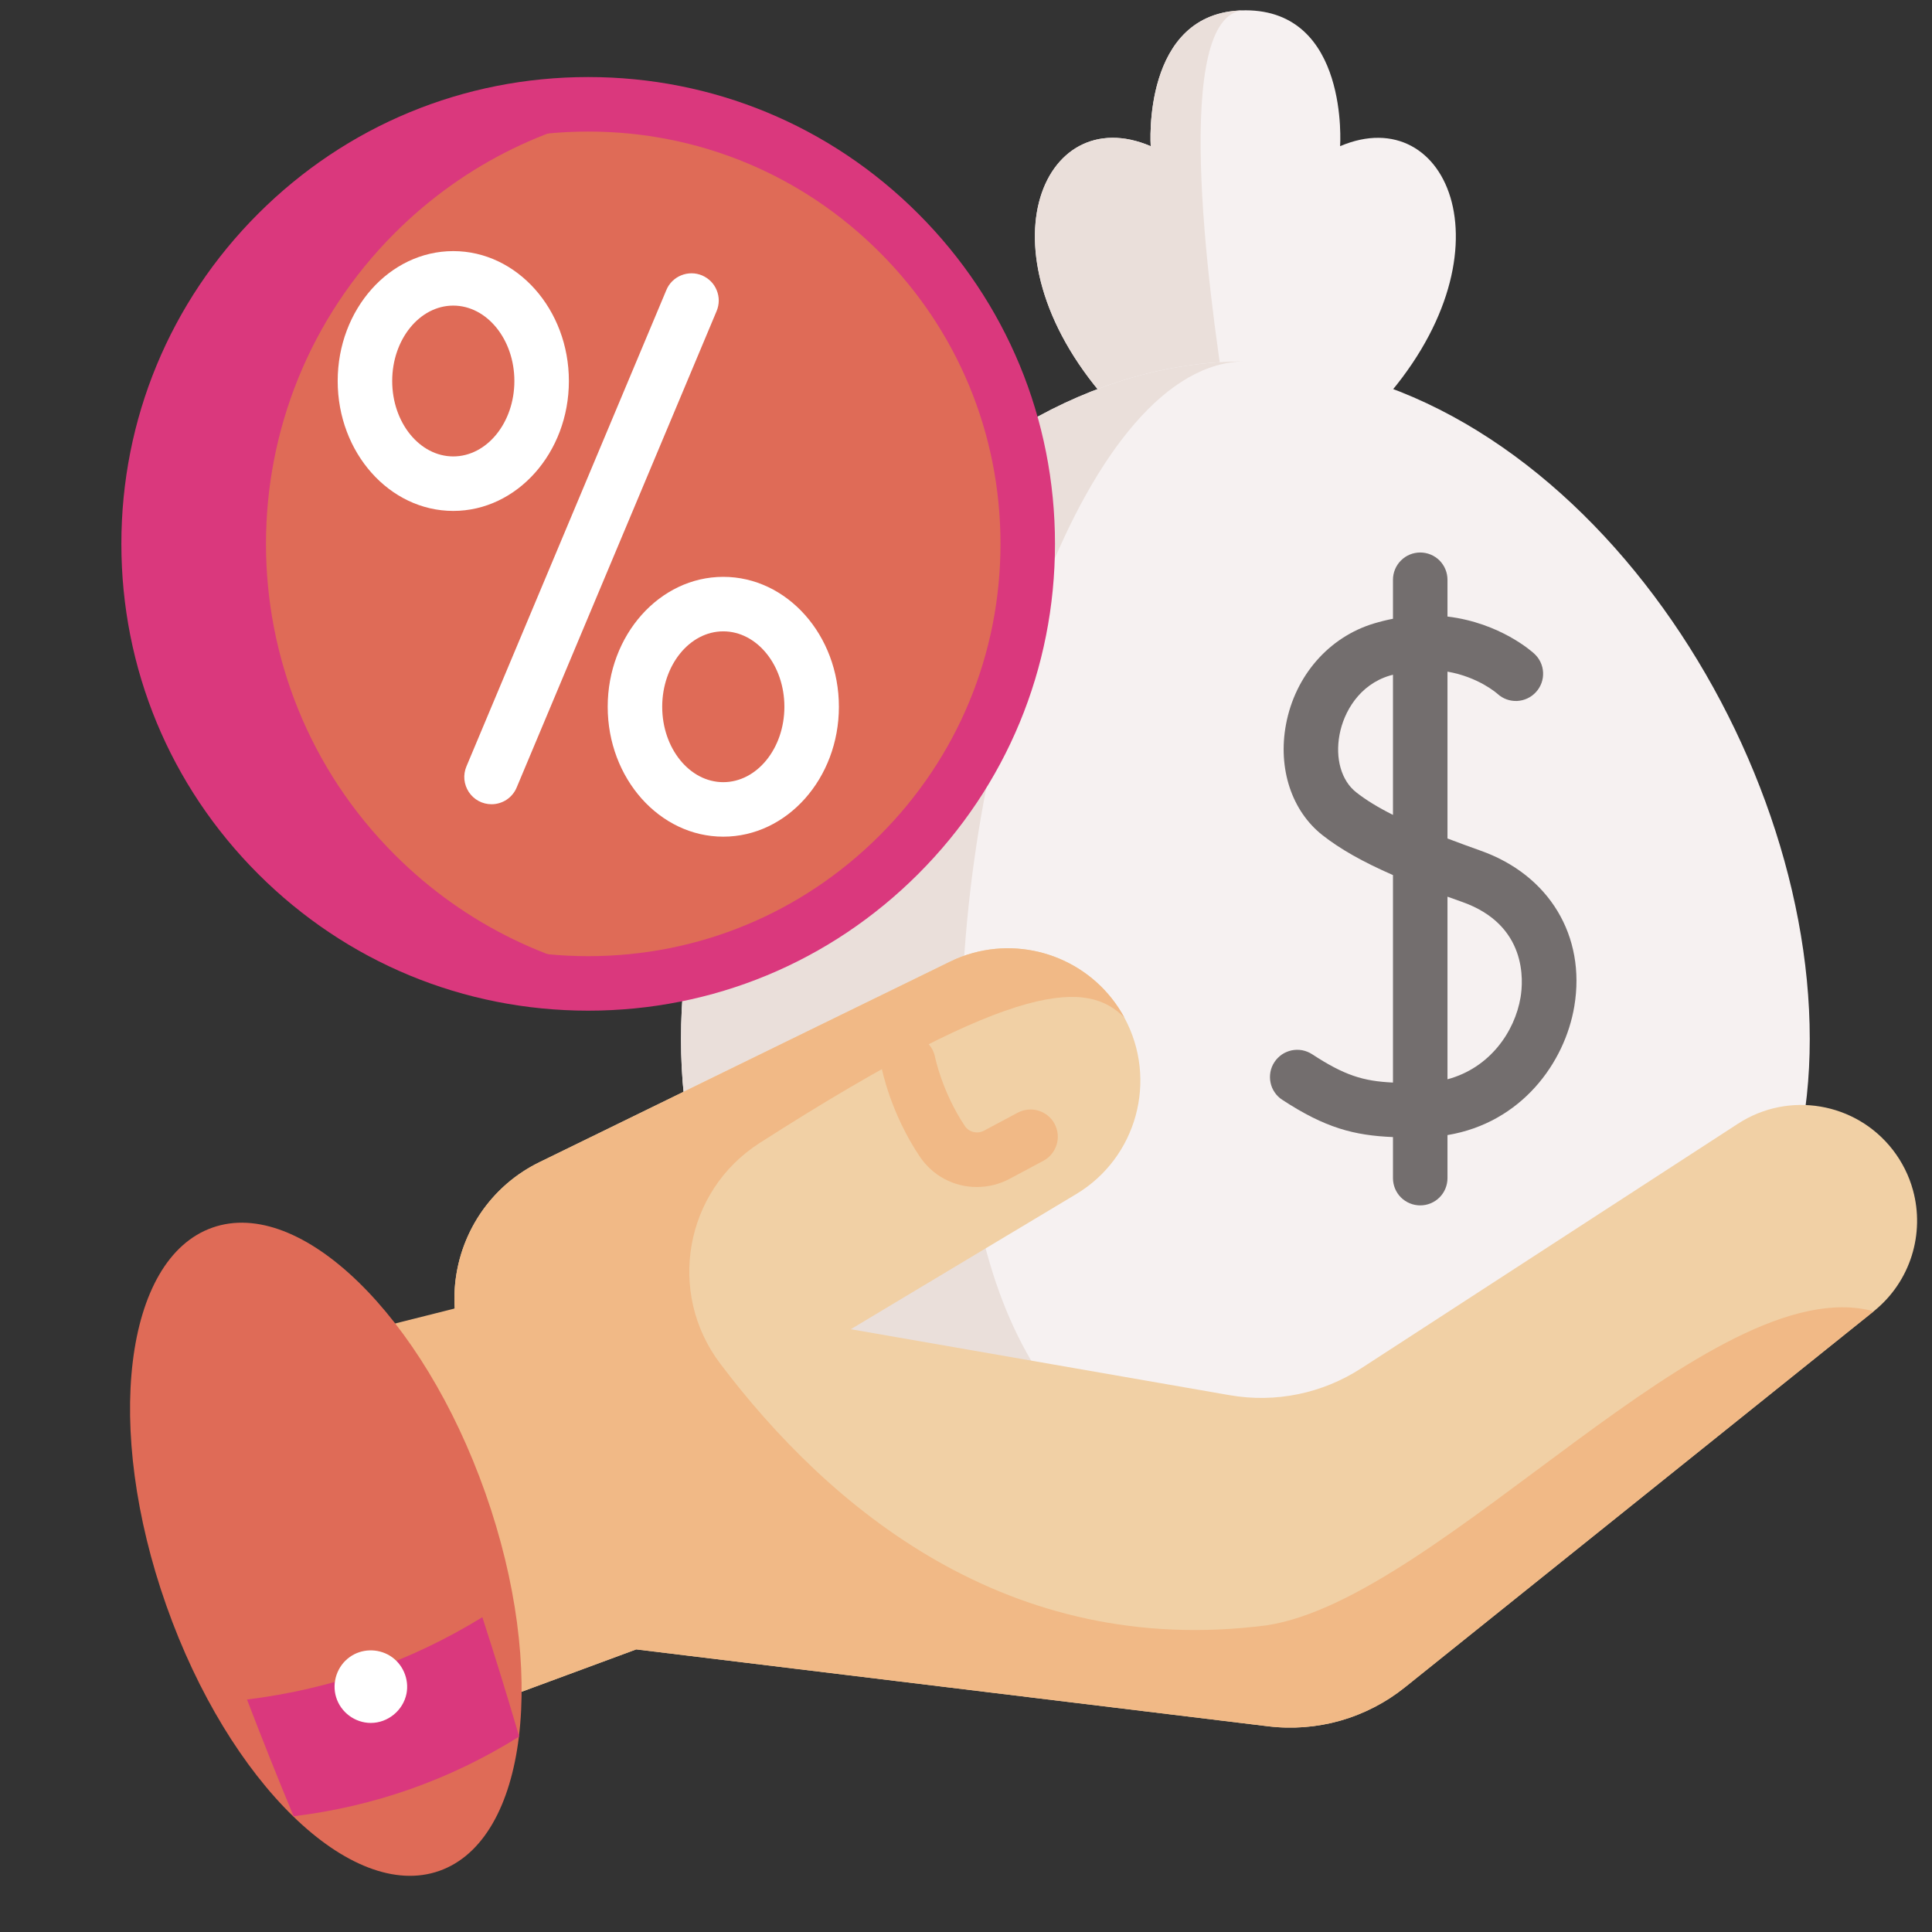
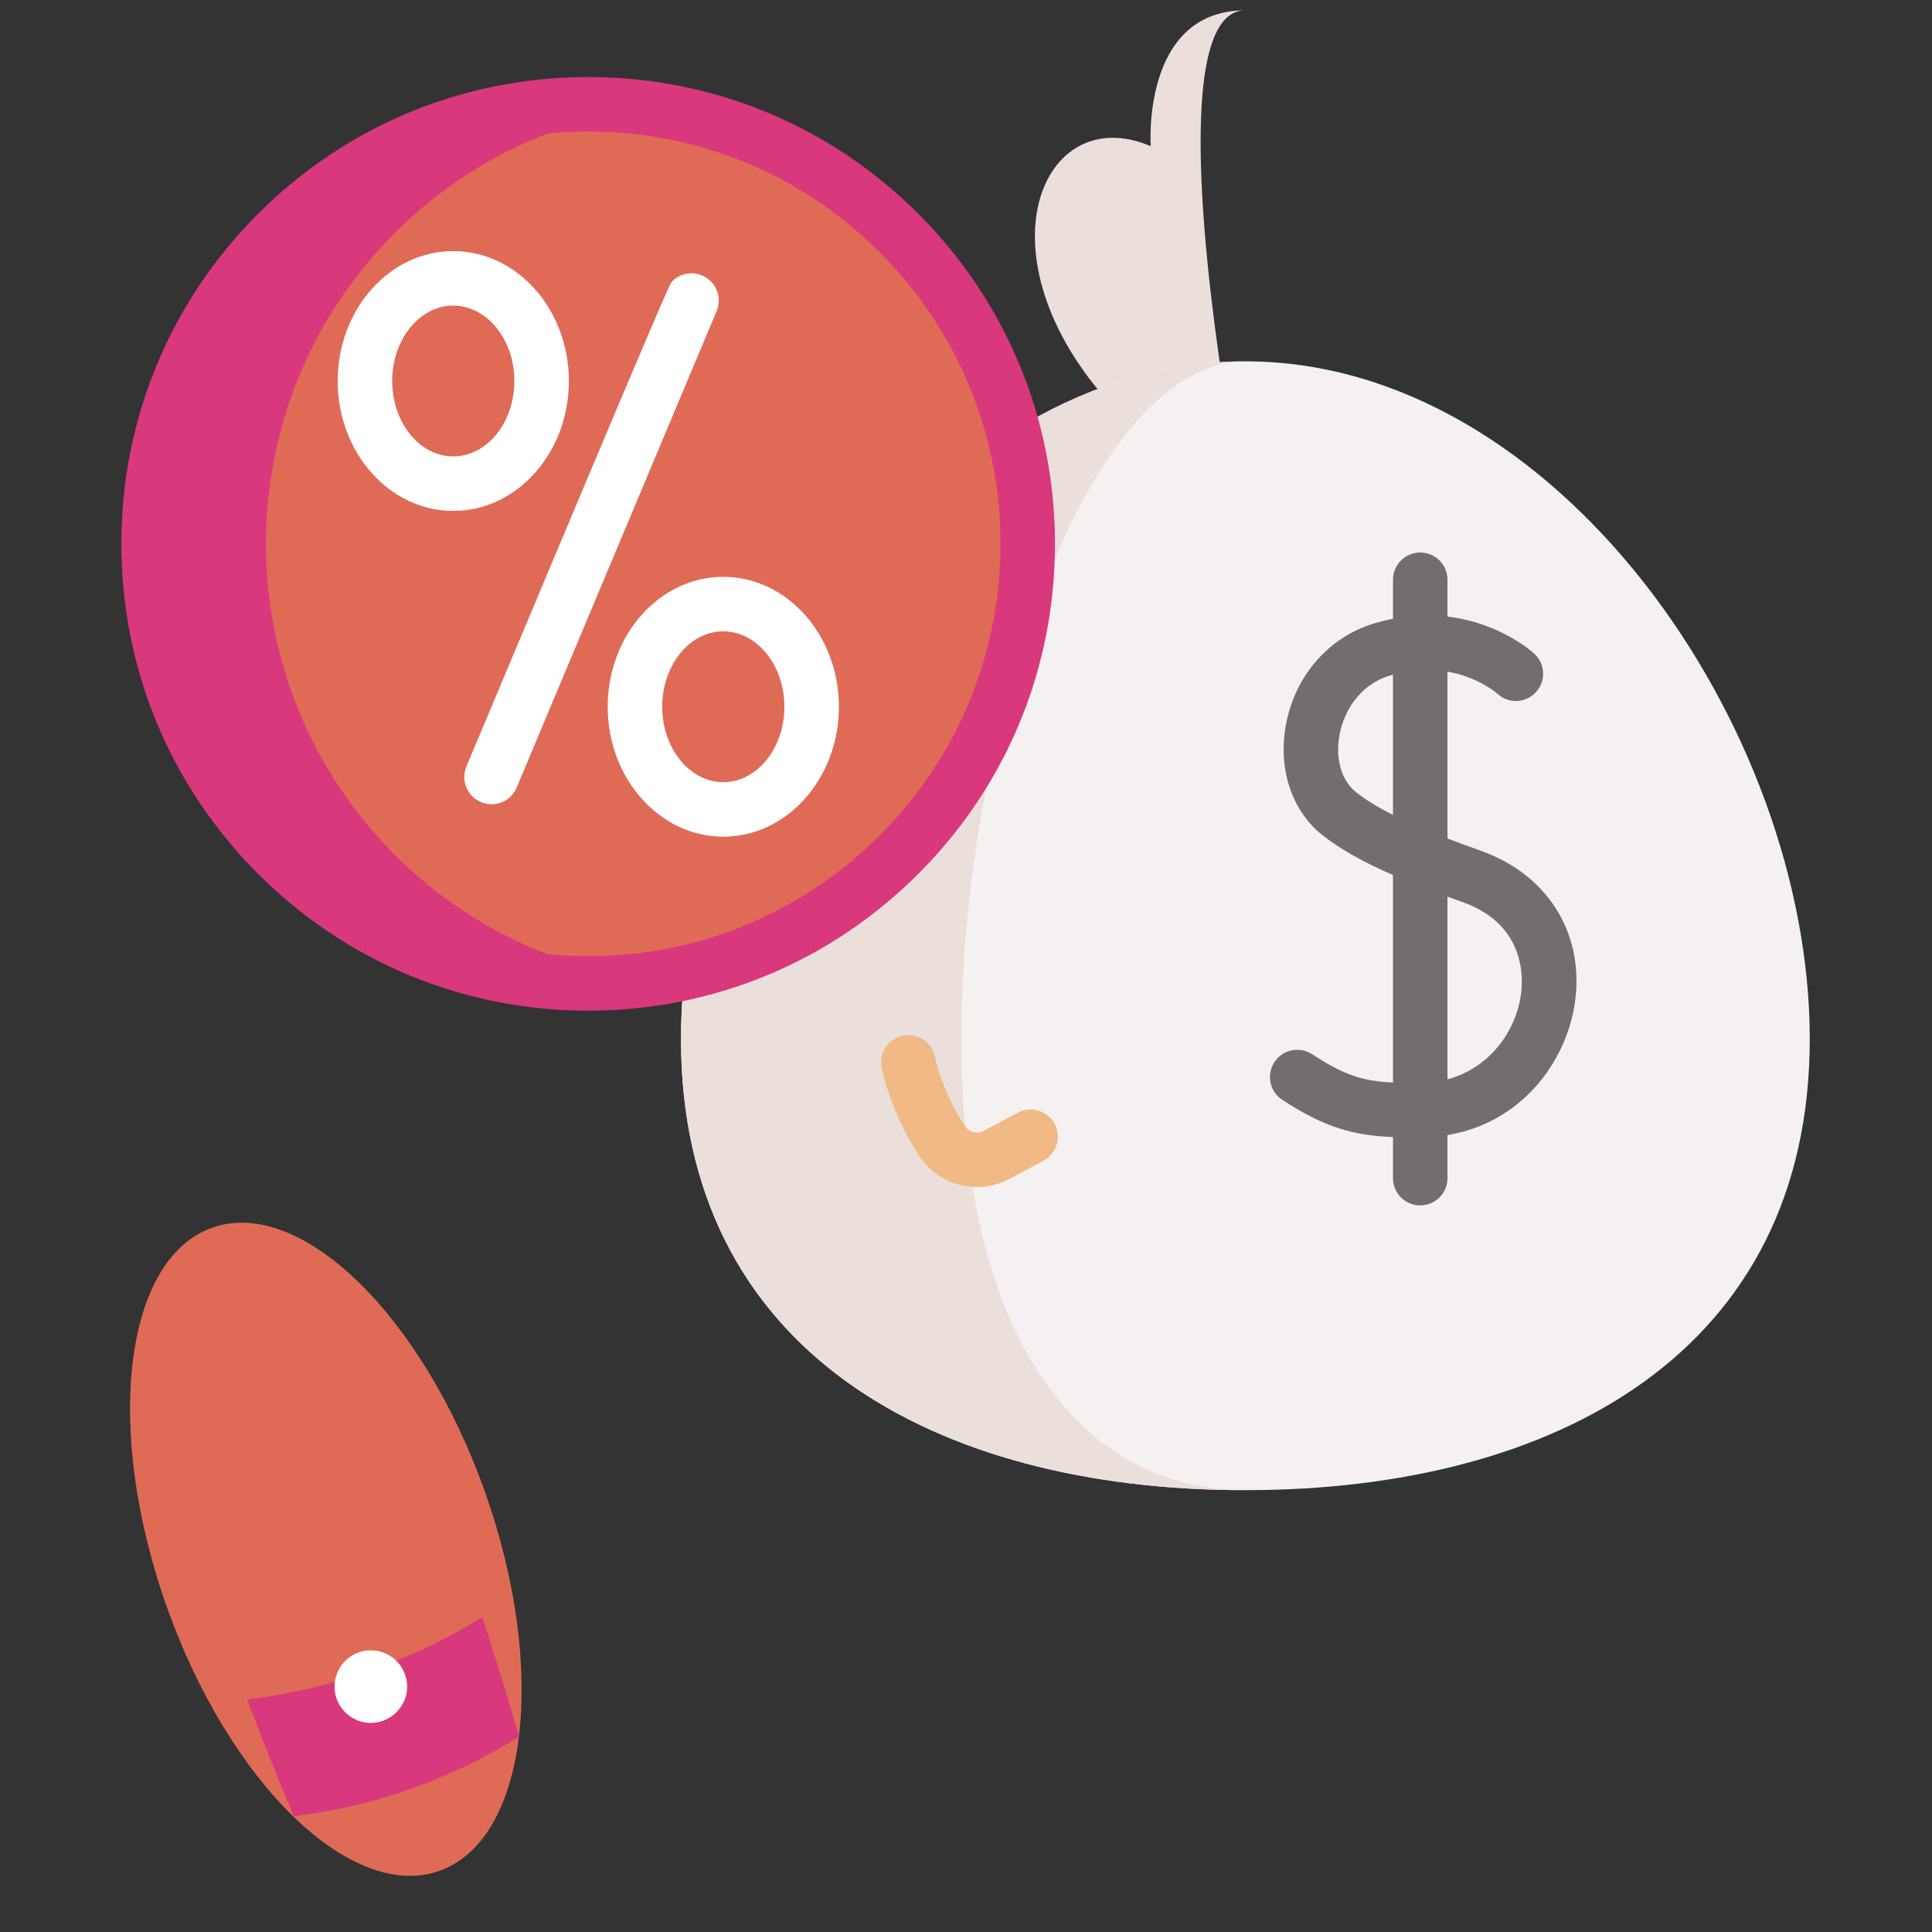
<svg xmlns="http://www.w3.org/2000/svg" width="33" height="33" viewBox="0 0 33 33" fill="none">
  <rect x="0" y="0" width="33" height="33" fill="#333333" stroke="none" />
-   <path d="M23.553 6.929H18.991C16.649 4.368 17.794 1.701 19.655 2.497C19.655 2.497 19.494 0.2 21.245 0.177C21.254 0.176 21.263 0.176 21.272 0.176C23.051 0.176 22.89 2.497 22.89 2.497C24.75 1.701 25.895 4.368 23.553 6.929Z" fill="#F6F1F1" />
  <path d="M20.946 6.929H18.991C16.649 4.368 17.794 1.7 19.655 2.497C19.655 2.497 19.494 0.2 21.245 0.177C20.017 0.243 20.62 4.884 20.946 6.929Z" fill="#EADFDA" />
  <path d="M30.912 17.747C30.912 12.423 26.596 6.172 21.272 6.172C15.948 6.172 11.632 12.423 11.632 17.747C11.632 23.071 15.948 25.453 21.272 25.453C26.596 25.453 30.912 23.071 30.912 17.747Z" fill="#F6F1F1" />
  <path d="M21.272 25.453C15.948 25.453 11.632 23.071 11.632 17.747C11.632 12.423 15.948 6.173 21.272 6.173C18.593 6.173 16.421 12.423 16.421 17.747C16.421 23.071 18.593 25.453 21.272 25.453Z" fill="#EADFDA" />
-   <path d="M32.004 22.398H32.004L23.997 28.82C23.671 29.082 23.296 29.275 22.895 29.39C22.493 29.504 22.072 29.537 21.657 29.486L10.867 28.173L7.992 29.236C6.447 27.648 7.082 22.848 7.082 22.848L7.767 22.35C7.707 21.435 8.139 20.526 8.939 20.006C9.029 19.948 9.122 19.895 9.218 19.849L13.845 17.589L16.225 16.427C16.352 16.364 16.484 16.314 16.621 16.277C17.615 16.005 18.695 16.442 19.204 17.38C19.782 18.445 19.418 19.776 18.379 20.398L14.532 22.704L21.005 23.831C21.785 23.967 22.586 23.803 23.25 23.372L29.687 19.193C30.551 18.632 31.7 18.827 32.331 19.641C32.489 19.846 32.607 20.079 32.675 20.329C32.878 21.068 32.638 21.889 32.004 22.398Z" fill="#F1D0A5" />
-   <path d="M21.64 27.761C17.207 28.337 14.151 25.738 12.302 23.292C11.385 22.079 11.694 20.345 12.974 19.524C17.438 16.663 18.593 16.768 19.205 17.38C18.695 16.442 17.616 16.005 16.621 16.277C16.485 16.314 16.352 16.364 16.225 16.427L13.845 17.589L10.095 19.421L10.094 19.421L9.218 19.849C8.24 20.326 7.701 21.334 7.767 22.35L5.768 22.853C5.768 22.853 6.447 27.648 7.992 29.236L10.867 28.173L21.658 29.486C22.072 29.537 22.493 29.504 22.895 29.39C23.297 29.275 23.672 29.082 23.998 28.82L32.004 22.398C29.237 21.647 24.625 27.305 21.64 27.761Z" fill="#F1B986" />
  <path d="M16.685 20.275C16.492 20.276 16.302 20.228 16.131 20.137C15.961 20.046 15.816 19.914 15.709 19.753C15.211 19.01 15.064 18.266 15.058 18.235C15.035 18.114 15.06 17.988 15.13 17.886C15.199 17.784 15.306 17.713 15.427 17.69C15.548 17.666 15.674 17.692 15.776 17.761C15.878 17.83 15.949 17.937 15.972 18.058C15.974 18.068 16.095 18.658 16.482 19.235C16.552 19.339 16.694 19.373 16.807 19.313L17.384 19.005C17.438 18.977 17.497 18.959 17.558 18.953C17.619 18.947 17.68 18.953 17.738 18.971C17.797 18.989 17.851 19.018 17.899 19.057C17.946 19.095 17.985 19.143 18.014 19.197C18.042 19.251 18.06 19.31 18.066 19.371C18.072 19.432 18.066 19.493 18.048 19.552C18.03 19.61 18.001 19.665 17.962 19.712C17.924 19.759 17.876 19.798 17.822 19.827L17.245 20.135C17.073 20.227 16.881 20.275 16.685 20.275Z" fill="#F1B986" />
  <path d="M7.504 31.956C9.009 31.425 9.361 28.535 8.29 25.501C7.22 22.467 5.132 20.438 3.627 20.969C2.122 21.5 1.77 24.39 2.841 27.424C3.911 30.458 6 32.487 7.504 31.956Z" fill="#DF6B57" />
  <path d="M8.868 29.662C7.684 30.401 6.4 30.854 5.015 31.023C4.74 30.362 4.475 29.697 4.219 29.029C5.662 28.851 7.002 28.382 8.239 27.623C8.458 28.299 8.668 28.979 8.868 29.662Z" fill="#DA387D" />
  <path d="M6.334 29.429C6.063 29.429 5.819 29.247 5.741 28.989C5.664 28.737 5.759 28.457 5.973 28.304C6.174 28.159 6.45 28.152 6.661 28.282C6.878 28.416 6.993 28.679 6.943 28.93C6.885 29.216 6.626 29.429 6.334 29.429Z" fill="white" />
  <path d="M25.287 14.529C25.098 14.462 24.911 14.393 24.724 14.322V11.472C25.244 11.563 25.555 11.831 25.578 11.851C25.669 11.935 25.789 11.978 25.913 11.973C26.036 11.967 26.152 11.913 26.235 11.822C26.319 11.731 26.363 11.611 26.357 11.487C26.352 11.364 26.297 11.248 26.206 11.165C26.174 11.135 25.624 10.639 24.724 10.531V9.902C24.724 9.779 24.675 9.661 24.588 9.573C24.5 9.486 24.382 9.437 24.259 9.437C24.135 9.437 24.017 9.486 23.93 9.573C23.842 9.661 23.793 9.779 23.793 9.902V10.569C23.684 10.59 23.576 10.617 23.469 10.649C22.698 10.881 22.122 11.541 21.966 12.372C21.824 13.127 22.063 13.853 22.591 14.267C22.891 14.502 23.268 14.717 23.793 14.947V18.491C23.283 18.467 22.964 18.368 22.412 18.007C22.361 17.974 22.304 17.951 22.244 17.939C22.184 17.928 22.122 17.929 22.062 17.941C22.002 17.954 21.945 17.978 21.895 18.012C21.845 18.047 21.801 18.091 21.768 18.142C21.734 18.193 21.711 18.25 21.7 18.31C21.689 18.37 21.689 18.432 21.702 18.492C21.714 18.552 21.738 18.609 21.773 18.659C21.807 18.71 21.851 18.753 21.903 18.786C22.637 19.267 23.129 19.394 23.793 19.422V20.124C23.793 20.247 23.842 20.366 23.929 20.453C24.017 20.54 24.135 20.589 24.259 20.589C24.382 20.589 24.5 20.54 24.588 20.453C24.675 20.366 24.724 20.247 24.724 20.124V19.388C25.99 19.177 26.729 18.15 26.89 17.191C27.092 15.99 26.463 14.944 25.287 14.529ZM23.166 13.534C22.912 13.336 22.803 12.956 22.881 12.545C22.953 12.162 23.216 11.697 23.737 11.54C23.756 11.534 23.775 11.53 23.793 11.525V13.919C23.534 13.789 23.329 13.663 23.166 13.534ZM25.972 17.037C25.874 17.62 25.449 18.241 24.724 18.435V15.316C24.806 15.346 24.889 15.376 24.976 15.406C26.089 15.8 26.02 16.754 25.972 17.037Z" fill="#736E6E" />
  <path d="M10.05 16.798C14.196 16.798 17.558 13.436 17.558 9.29C17.558 5.143 14.196 1.782 10.05 1.782C5.903 1.782 2.542 5.143 2.542 9.29C2.542 13.436 5.903 16.798 10.05 16.798Z" fill="#DF6B57" />
  <path d="M6.742 14.599C7.953 15.81 9.475 16.52 11.05 16.731C8.811 17.03 6.462 16.32 4.741 14.599C1.809 11.667 1.809 6.913 4.741 3.981C6.462 2.26 8.811 1.549 11.05 1.849C9.475 2.059 7.953 2.77 6.742 3.981C3.81 6.913 3.81 11.667 6.742 14.599Z" fill="#DA387D" />
  <path d="M10.047 17.263C7.917 17.263 5.915 16.433 4.409 14.927C2.903 13.421 2.073 11.419 2.073 9.289C2.073 7.16 2.903 5.157 4.409 3.651C5.915 2.145 7.917 1.316 10.047 1.316C12.176 1.316 14.179 2.145 15.685 3.651C17.19 5.157 18.02 7.16 18.02 9.289C18.02 11.419 17.191 13.421 15.685 14.927C14.179 16.433 12.176 17.263 10.047 17.263ZM10.047 2.247C8.166 2.247 6.397 2.979 5.067 4.31C3.737 5.64 3.004 7.408 3.004 9.289C3.004 11.17 3.737 12.939 5.067 14.269C6.397 15.599 8.166 16.332 10.047 16.332C11.928 16.332 13.696 15.599 15.026 14.269C16.356 12.939 17.089 11.17 17.089 9.289C17.089 7.408 16.356 5.64 15.026 4.31C13.696 2.979 11.928 2.247 10.047 2.247Z" fill="#DA387D" />
-   <path d="M8.396 13.737C8.319 13.737 8.243 13.718 8.176 13.682C8.108 13.646 8.051 13.593 8.008 13.529C7.966 13.465 7.94 13.392 7.932 13.315C7.925 13.239 7.937 13.162 7.967 13.091L11.382 4.954C11.405 4.897 11.44 4.846 11.483 4.803C11.527 4.76 11.578 4.726 11.635 4.703C11.691 4.68 11.752 4.668 11.813 4.668C11.874 4.668 11.935 4.681 11.991 4.704C12.047 4.728 12.099 4.763 12.142 4.806C12.185 4.849 12.219 4.901 12.242 4.958C12.265 5.014 12.277 5.075 12.277 5.136C12.276 5.197 12.264 5.257 12.24 5.314L8.825 13.451C8.79 13.536 8.73 13.608 8.654 13.659C8.577 13.71 8.487 13.737 8.396 13.737ZM7.742 8.727C6.653 8.727 5.768 7.732 5.768 6.508C5.768 5.285 6.653 4.289 7.742 4.289C8.831 4.289 9.717 5.285 9.717 6.508C9.717 7.732 8.831 8.727 7.742 8.727ZM7.742 5.22C7.167 5.22 6.699 5.798 6.699 6.508C6.699 7.218 7.167 7.796 7.742 7.796C8.317 7.796 8.786 7.218 8.786 6.508C8.786 5.798 8.317 5.22 7.742 5.22ZM12.354 14.291C11.266 14.291 10.38 13.295 10.38 12.072C10.38 10.848 11.266 9.853 12.354 9.853C13.443 9.853 14.329 10.848 14.329 12.072C14.329 13.296 13.443 14.291 12.354 14.291ZM12.354 10.784C11.779 10.784 11.311 11.362 11.311 12.072C11.311 12.782 11.779 13.36 12.354 13.36C12.93 13.36 13.398 12.782 13.398 12.072C13.398 11.362 12.93 10.784 12.354 10.784Z" fill="white" />
+   <path d="M8.396 13.737C8.319 13.737 8.243 13.718 8.176 13.682C8.108 13.646 8.051 13.593 8.008 13.529C7.966 13.465 7.94 13.392 7.932 13.315C7.925 13.239 7.937 13.162 7.967 13.091C11.405 4.897 11.44 4.846 11.483 4.803C11.527 4.76 11.578 4.726 11.635 4.703C11.691 4.68 11.752 4.668 11.813 4.668C11.874 4.668 11.935 4.681 11.991 4.704C12.047 4.728 12.099 4.763 12.142 4.806C12.185 4.849 12.219 4.901 12.242 4.958C12.265 5.014 12.277 5.075 12.277 5.136C12.276 5.197 12.264 5.257 12.24 5.314L8.825 13.451C8.79 13.536 8.73 13.608 8.654 13.659C8.577 13.71 8.487 13.737 8.396 13.737ZM7.742 8.727C6.653 8.727 5.768 7.732 5.768 6.508C5.768 5.285 6.653 4.289 7.742 4.289C8.831 4.289 9.717 5.285 9.717 6.508C9.717 7.732 8.831 8.727 7.742 8.727ZM7.742 5.22C7.167 5.22 6.699 5.798 6.699 6.508C6.699 7.218 7.167 7.796 7.742 7.796C8.317 7.796 8.786 7.218 8.786 6.508C8.786 5.798 8.317 5.22 7.742 5.22ZM12.354 14.291C11.266 14.291 10.38 13.295 10.38 12.072C10.38 10.848 11.266 9.853 12.354 9.853C13.443 9.853 14.329 10.848 14.329 12.072C14.329 13.296 13.443 14.291 12.354 14.291ZM12.354 10.784C11.779 10.784 11.311 11.362 11.311 12.072C11.311 12.782 11.779 13.36 12.354 13.36C12.93 13.36 13.398 12.782 13.398 12.072C13.398 11.362 12.93 10.784 12.354 10.784Z" fill="white" />
</svg>